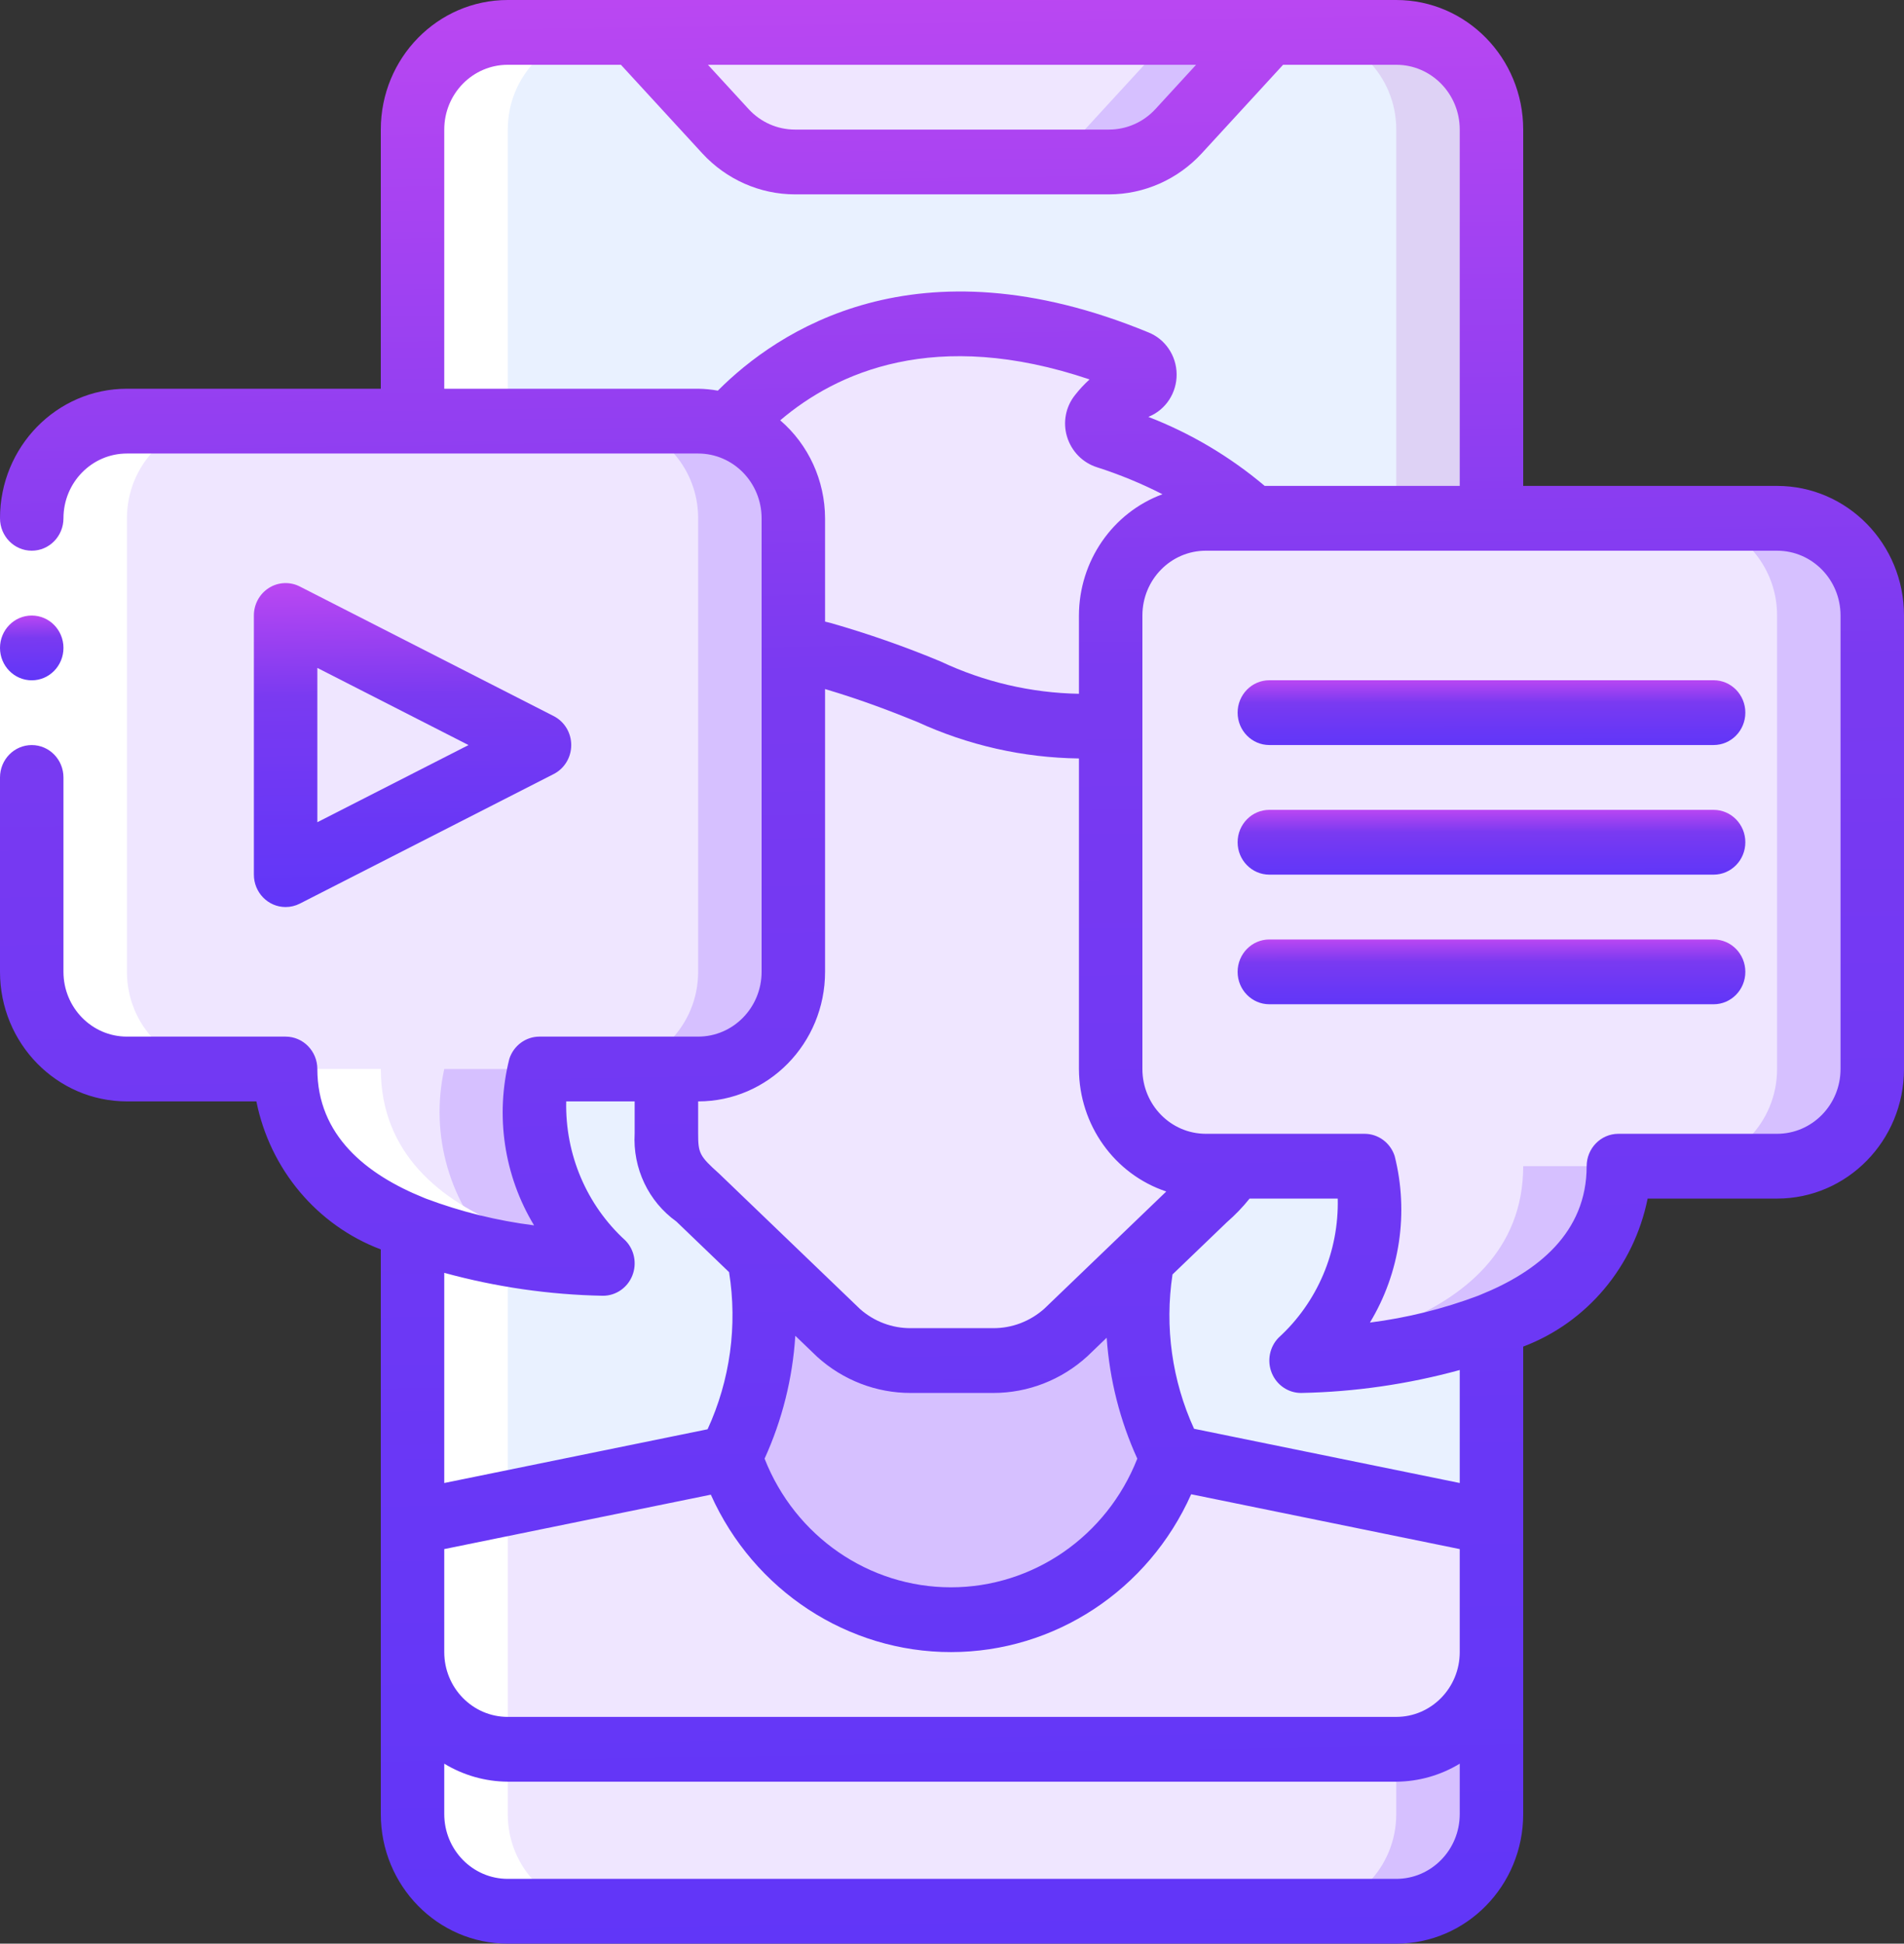
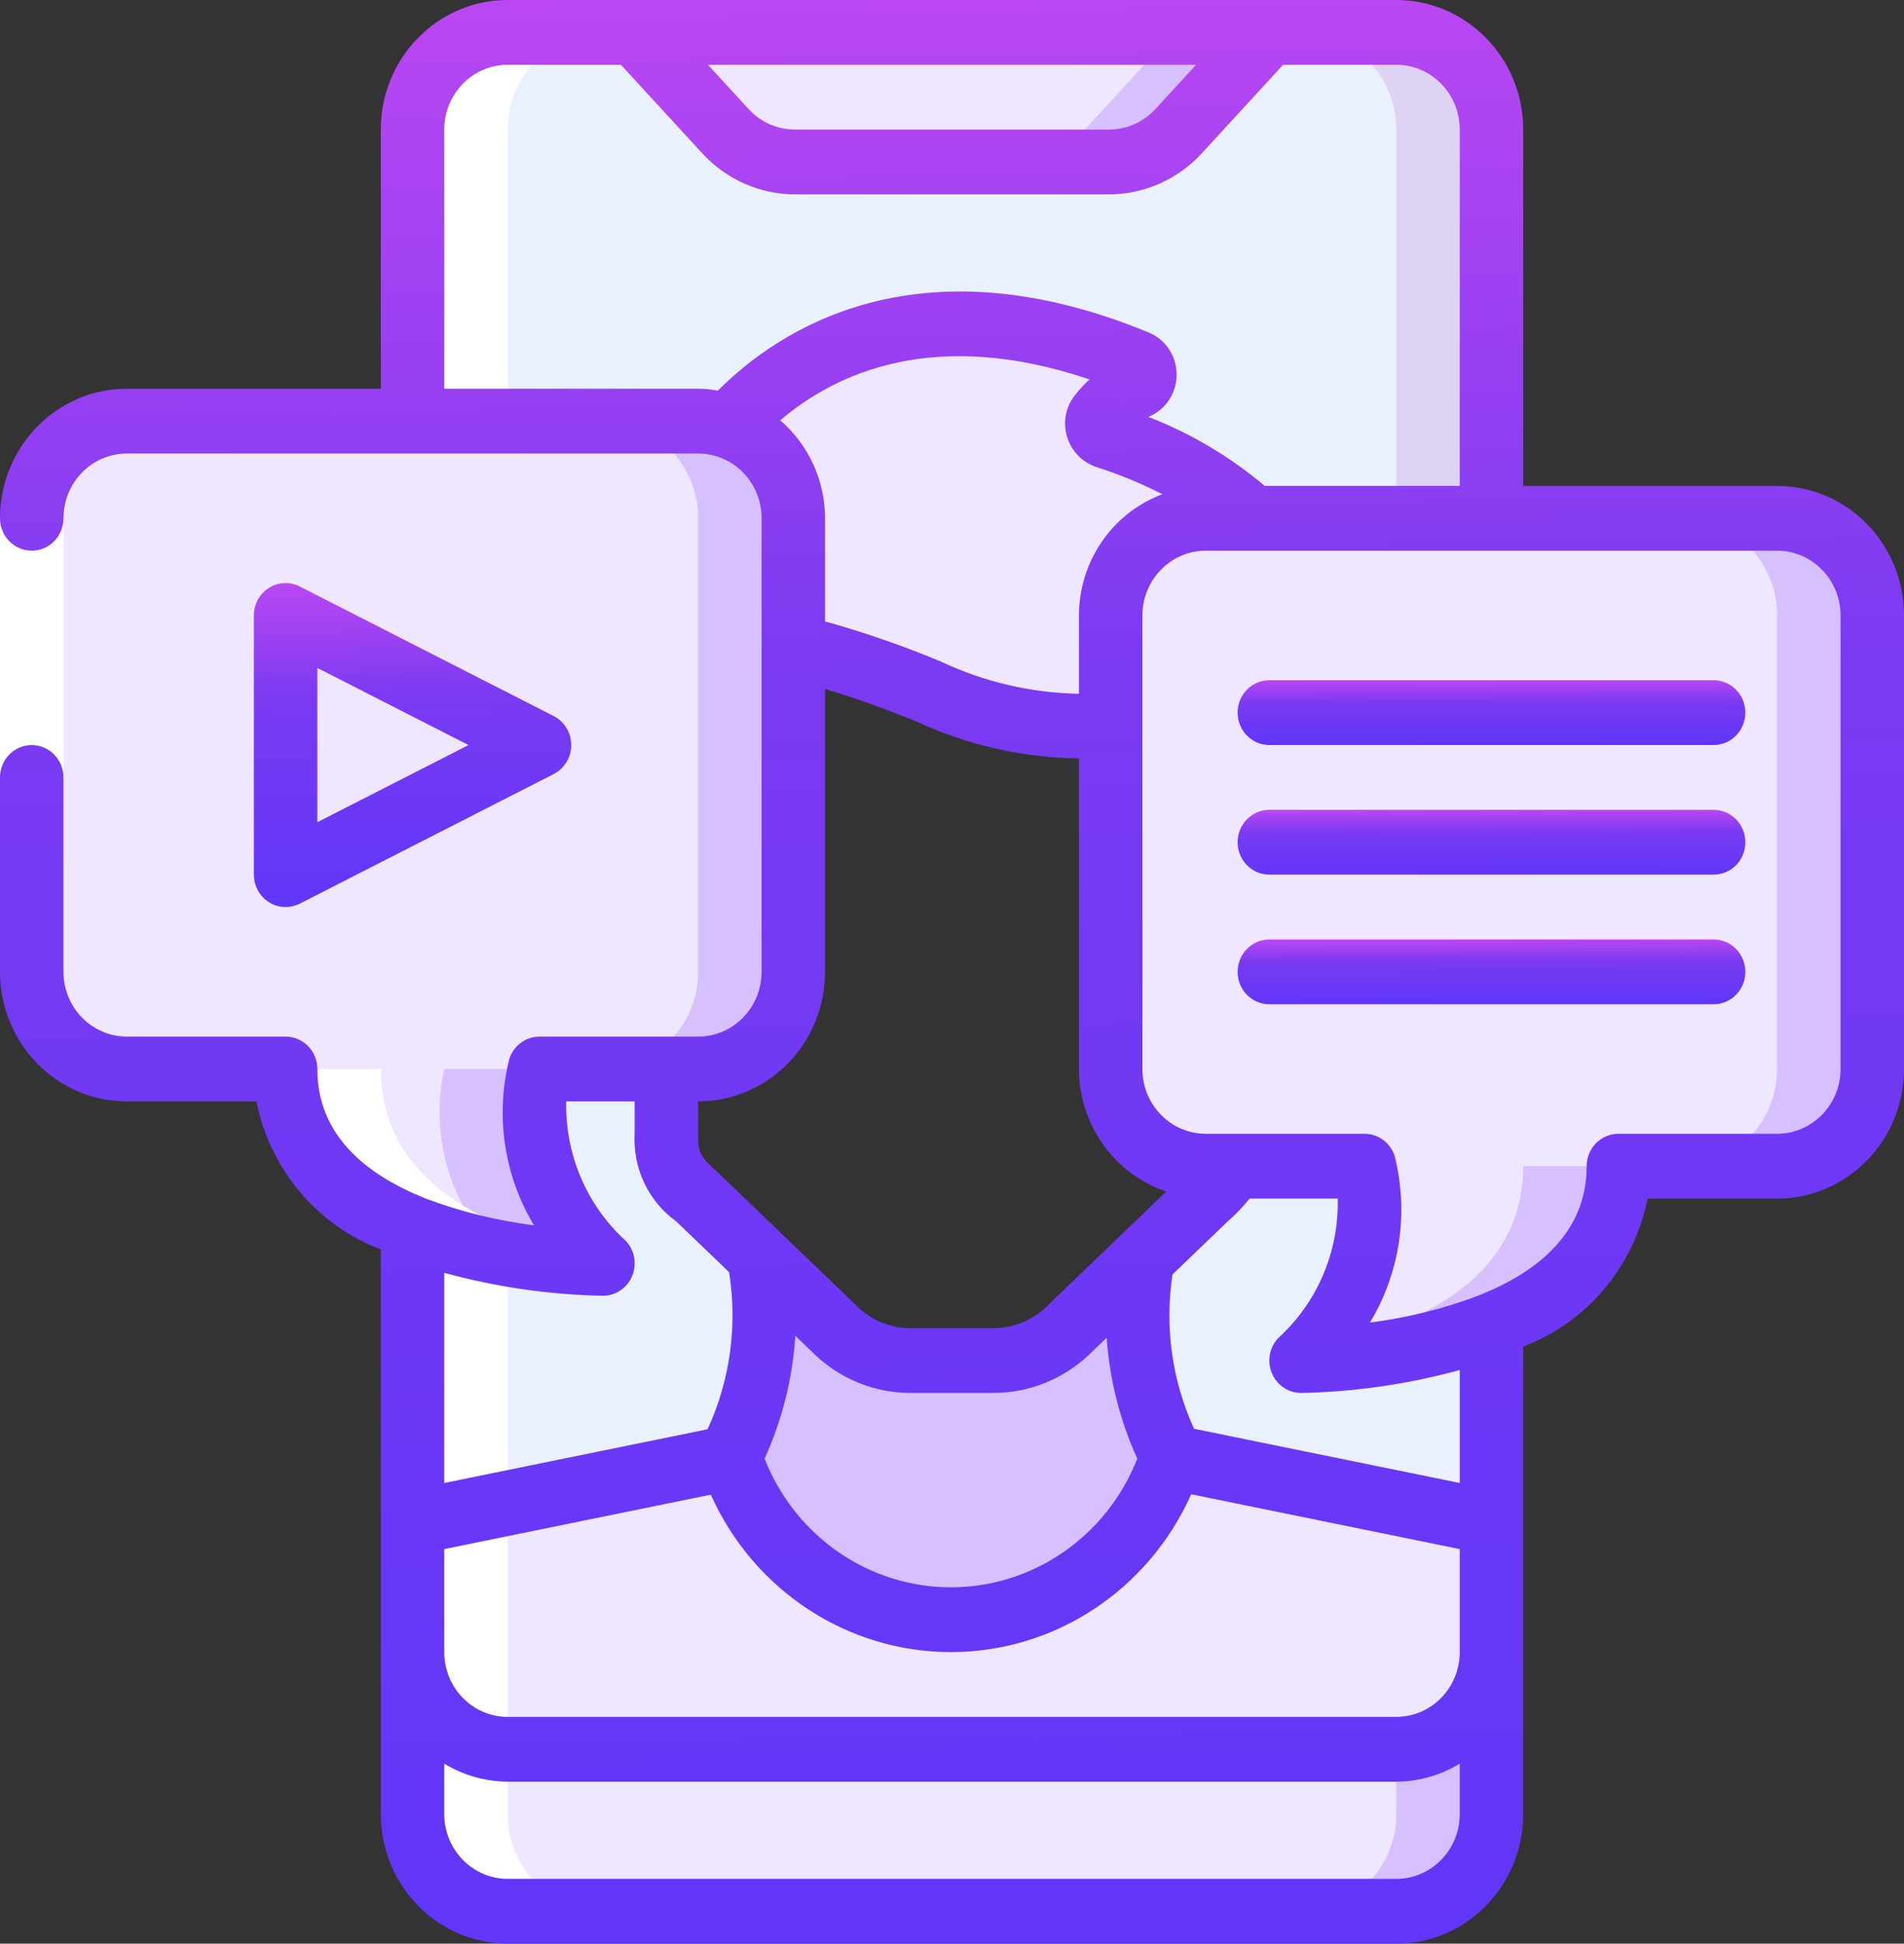
<svg xmlns="http://www.w3.org/2000/svg" width="97" height="99" viewBox="0 0 97 99" fill="none">
  <rect x="0" y="0" width="97" height="99" fill="#333333" stroke="none" />
  <g clip-path="url(#clip0_228_7507)">
    <path d="M75.984 6.598V26.398H63.859C61.684 24.478 59.132 23.055 56.374 22.224C56.158 22.172 55.983 22.01 55.911 21.796C55.839 21.582 55.879 21.345 56.018 21.168C56.521 20.527 57.17 20.022 57.91 19.699C58.162 19.6 58.327 19.351 58.324 19.075C58.32 18.799 58.148 18.555 57.894 18.462C46.189 13.644 39.609 18.874 37.103 21.712C36.611 21.533 36.091 21.443 35.568 21.448H21.018V6.598C21.018 3.865 23.189 1.648 25.868 1.648H32.334L36.958 6.681C37.874 7.683 39.156 8.25 40.498 8.248H56.503C57.846 8.25 59.128 7.683 60.044 6.681L64.668 1.648H71.134C73.813 1.648 75.984 3.865 75.984 6.598Z" fill="#E9F1FF" />
    <path d="M71.133 1.648H66.283C68.962 1.648 71.133 3.865 71.133 6.598V26.398H75.983V6.598C75.983 3.865 73.812 1.648 71.133 1.648Z" fill="#DED2F5" />
    <path d="M38.736 64.481C39.281 67.823 38.735 71.254 37.184 74.249L21.018 77.549V62.534C24.132 63.676 27.409 64.289 30.718 64.349C25.868 59.399 27.484 54.449 27.484 54.449H33.951V57.733C33.854 59.048 34.476 60.311 35.568 61.016L38.946 64.25L38.736 64.481Z" fill="#E9F1FF" />
    <path d="M75.984 67.483V77.548L59.817 74.248H59.704C58.155 71.253 57.615 67.82 58.168 64.48L58.006 64.299L61.434 61.015C61.996 60.589 62.456 60.035 62.776 59.398H69.517C69.517 59.398 71.134 64.348 66.284 69.298C69.592 69.239 72.869 68.626 75.984 67.483Z" fill="#E9F1FF" />
    <path d="M75.984 77.55V84.15C75.984 86.884 73.813 89.1 71.134 89.1H25.868C23.189 89.1 21.018 86.884 21.018 84.15V77.55L37.184 74.25C37.184 74.25 39.997 82.5 48.452 82.5C56.908 82.5 59.704 74.25 59.704 74.25H59.818L75.984 77.55Z" fill="#EFE6FF" />
    <path d="M75.984 84.148V92.398C75.984 95.132 73.813 97.348 71.134 97.348H25.868C23.189 97.348 21.018 95.132 21.018 92.398V84.148C21.018 86.882 23.189 89.098 25.868 89.098H71.134C73.813 89.098 75.984 86.882 75.984 84.148Z" fill="#EFE6FF" />
    <path d="M71.133 89.098V92.398C71.133 95.132 68.962 97.348 66.283 97.348H71.133C73.812 97.348 75.983 95.132 75.983 92.398V84.148C75.983 86.882 73.812 89.098 71.133 89.098Z" fill="#D6C0FF" />
    <path d="M64.667 1.648L60.044 6.681C59.128 7.683 57.845 8.25 56.503 8.248H40.498C39.156 8.25 37.873 7.683 36.958 6.681L32.334 1.648H64.667Z" fill="#EFE6FF" />
    <path d="M59.816 1.648L55.193 6.681C54.277 7.683 52.995 8.25 51.652 8.248L56.502 8.248C57.845 8.25 59.127 7.683 60.043 6.681L64.666 1.648H59.816Z" fill="#D6C0FF" />
    <path d="M59.704 74.249C59.704 74.249 56.891 82.499 48.452 82.499C40.013 82.499 37.184 74.249 37.184 74.249C38.735 71.254 39.28 67.823 38.736 64.481L38.946 64.25L42.713 67.88C43.729 68.799 45.041 69.304 46.399 69.299H50.602C51.96 69.304 53.272 68.799 54.288 67.88L58.006 64.299L58.168 64.481C57.615 67.821 58.155 71.253 59.704 74.249Z" fill="#D6C0FF" />
    <path d="M95.384 31.348V54.448C95.384 57.182 93.213 59.398 90.534 59.398H82.451C82.451 63.688 79.427 66.114 75.984 67.483C72.87 68.626 69.593 69.239 66.284 69.298C71.134 64.348 69.517 59.398 69.517 59.398H61.434C58.755 59.398 56.584 57.182 56.584 54.448V31.348C56.584 28.615 58.755 26.398 61.434 26.398H90.534C93.213 26.398 95.384 28.615 95.384 31.348Z" fill="#EFE6FF" />
    <path d="M71.133 67.483C69.73 68.035 68.28 68.451 66.8 68.726C66.639 68.916 66.477 69.107 66.283 69.298C69.592 69.239 72.869 68.626 75.983 67.483C79.427 66.114 82.45 63.688 82.45 59.398H77.6C77.6 63.688 74.577 66.114 71.133 67.483Z" fill="#D6C0FF" />
    <path d="M90.534 26.398H85.684C88.362 26.398 90.534 28.615 90.534 31.348V54.448C90.534 57.182 88.362 59.398 85.684 59.398H90.534C93.212 59.398 95.384 57.182 95.384 54.448V31.348C95.384 28.615 93.212 26.398 90.534 26.398Z" fill="#D6C0FF" />
    <path d="M63.857 26.4H61.432C58.754 26.4 56.582 28.617 56.582 31.35V36.977C49.679 37.208 48.725 35.261 41.887 33.33C41.405 33.192 40.913 33.092 40.416 33.033V26.4C40.42 24.271 39.083 22.38 37.102 21.714C39.607 18.876 46.187 13.646 57.892 18.464C58.147 18.556 58.318 18.801 58.322 19.077C58.325 19.353 58.16 19.602 57.908 19.701C57.169 20.024 56.519 20.529 56.017 21.17C55.877 21.346 55.837 21.584 55.909 21.798C55.981 22.012 56.156 22.174 56.372 22.226C59.13 23.057 61.682 24.48 63.857 26.4Z" fill="#EFE6FF" />
-     <path d="M62.775 59.398C62.455 60.035 61.996 60.588 61.433 61.015L58.005 64.299L54.287 67.879C53.271 68.798 51.959 69.303 50.601 69.298H46.398C45.04 69.303 43.728 68.798 42.712 67.879L38.945 64.249L35.566 61.015C34.474 60.31 33.852 59.047 33.949 57.732V54.448H35.566C38.245 54.448 40.416 52.232 40.416 49.498V33.031C40.913 33.09 41.405 33.19 41.887 33.328C48.726 35.259 49.679 37.206 56.583 36.975V54.448C56.583 57.182 58.754 59.398 61.433 59.398H62.775Z" fill="#EFE6FF" />
    <path d="M40.417 26.399V49.499C40.417 52.233 38.246 54.449 35.567 54.449H27.484C27.484 54.449 25.867 59.399 30.717 64.349C27.408 64.29 24.132 63.676 21.017 62.534C17.574 61.165 14.55 58.739 14.55 54.449H6.467C3.789 54.449 1.617 52.233 1.617 49.499V26.399C1.617 23.666 3.789 21.449 6.467 21.449H35.567C36.09 21.444 36.61 21.534 37.103 21.713C39.085 22.379 40.422 24.27 40.417 26.399Z" fill="#EFE6FF" />
    <path d="M27.483 54.449H22.633C21.888 57.829 22.916 61.361 25.349 63.777C27.119 64.12 28.915 64.312 30.716 64.349C25.866 59.399 27.483 54.449 27.483 54.449Z" fill="#D6C0FF" />
    <path d="M37.103 21.714C36.61 21.534 36.09 21.445 35.567 21.45L30.717 21.449C31.24 21.445 31.76 21.534 32.253 21.714C34.234 22.38 35.572 24.27 35.567 26.4V49.5C35.567 52.233 33.395 54.45 30.717 54.45H35.567C38.245 54.45 40.417 52.233 40.417 49.5V26.4C40.422 24.27 39.084 22.38 37.103 21.714Z" fill="#D6C0FF" />
    <path d="M14.551 31.352V44.552L27.484 37.952L14.551 31.352Z" fill="#EFE6FF" />
    <path d="M25.868 6.598C25.868 3.865 28.039 1.648 30.718 1.648H25.868C23.189 1.648 21.018 3.865 21.018 6.598V21.448H25.868V6.598Z" fill="white" />
    <path d="M25.867 97.349H30.717C28.039 97.349 25.867 95.133 25.867 92.399V62.534C22.424 61.165 19.401 58.739 19.401 54.449H14.551C14.551 58.739 17.574 61.165 21.017 62.534V92.399C21.017 95.133 23.189 97.349 25.867 97.349Z" fill="white" />
-     <path d="M6.467 54.449H11.317C8.639 54.449 6.467 52.233 6.467 49.499V26.399C6.467 23.665 8.639 21.449 11.317 21.449H6.467C3.789 21.449 1.617 23.665 1.617 26.399V49.499C1.617 52.233 3.789 54.449 6.467 54.449Z" fill="white" />
    <path d="M0 26.398H3.233V39.598H0V26.398Z" fill="white" />
    <path d="M90.533 24.75H77.6V6.6C77.6 2.955 74.705 0 71.133 0H25.867C22.295 0 19.4 2.955 19.4 6.6V19.8H6.467C2.895 19.8 0 22.755 0 26.4C0 27.311 0.724 28.05 1.617 28.05C2.51 28.05 3.233 27.311 3.233 26.4C3.233 24.578 4.681 23.1 6.467 23.1H35.567C37.352 23.1 38.8 24.578 38.8 26.4V49.5C38.8 51.322 37.352 52.8 35.567 52.8H27.483C26.787 52.8 26.169 53.255 25.949 53.929C25.22 56.814 25.674 59.879 27.209 62.414C25.325 62.177 23.475 61.719 21.694 61.05C21.659 61.033 21.623 61.02 21.586 61.005C18.663 59.824 16.167 57.834 16.167 54.45C16.167 53.539 15.443 52.8 14.55 52.8H6.467C4.681 52.8 3.233 51.322 3.233 49.5V39.6C3.233 38.689 2.51 37.95 1.617 37.95C0.724 37.95 0 38.689 0 39.6V49.5C0 53.145 2.895 56.1 6.467 56.1H13.061C13.757 59.562 16.153 62.412 19.4 63.639V92.4C19.4 96.045 22.295 99 25.867 99H71.133C74.705 99 77.6 96.045 77.6 92.4V68.589C80.847 67.362 83.243 64.512 83.939 61.05H90.533C94.105 61.05 97 58.095 97 54.45V31.35C97 27.705 94.105 24.75 90.533 24.75ZM60.935 3.3L58.863 5.557C58.25 6.222 57.396 6.599 56.502 6.6H40.498C39.604 6.6 38.75 6.223 38.139 5.557L36.066 3.3H60.935ZM22.633 19.8V6.6C22.633 4.777 24.081 3.3 25.867 3.3H31.633L35.78 7.813C37.004 9.142 38.71 9.897 40.498 9.9H56.502C58.29 9.897 59.996 9.142 61.221 7.814L65.367 3.3H71.133C72.919 3.3 74.367 4.777 74.367 6.6V24.75H64.431C62.657 23.254 60.655 22.067 58.504 21.235L58.544 21.217C59.4 20.857 59.955 20.001 59.944 19.056C59.934 18.111 59.361 17.268 58.498 16.927C46.663 12.053 39.583 16.876 36.571 19.897C36.239 19.838 35.903 19.805 35.567 19.8H22.633ZM54.967 31.35V35.338C52.528 35.295 50.125 34.733 47.911 33.688C46.084 32.927 44.215 32.274 42.315 31.731C42.216 31.703 42.129 31.687 42.033 31.663V26.4C42.027 24.475 41.191 22.649 39.749 21.409C42.606 18.977 47.637 16.67 55.508 19.326C55.239 19.57 54.99 19.837 54.766 20.125C54.294 20.713 54.141 21.502 54.356 22.229C54.58 22.983 55.158 23.573 55.896 23.803C57.039 24.169 58.151 24.627 59.222 25.174C56.674 26.117 54.974 28.584 54.967 31.35ZM42.033 49.5V35.096C43.973 35.675 45.446 36.251 46.722 36.767C49.315 37.961 52.122 38.596 54.967 38.632V54.45C54.977 57.291 56.77 59.806 59.416 60.689L53.214 66.648C52.493 67.297 51.563 67.654 50.602 67.65H46.398C45.452 67.656 44.536 67.311 43.82 66.68L36.635 59.778C35.636 58.882 35.567 58.74 35.567 57.733V56.1C39.138 56.1 42.033 53.145 42.033 49.5ZM74.367 78.903V84.15C74.367 85.972 72.919 87.45 71.133 87.45H25.867C24.081 87.45 22.633 85.972 22.633 84.15V78.903L36.213 76.131C38.404 81.02 43.189 84.154 48.456 84.149C53.723 84.144 58.503 81.002 60.685 76.11L74.367 78.903ZM57.94 74.296C56.384 78.255 52.625 80.85 48.446 80.85C44.266 80.85 40.507 78.255 38.952 74.296C39.849 72.327 40.38 70.205 40.517 68.038L41.637 69.114C42.95 70.301 44.644 70.954 46.398 70.95H50.602C52.371 70.952 54.079 70.287 55.397 69.082L56.38 68.137C56.528 70.27 57.056 72.357 57.94 74.296ZM30.717 66C31.37 66 31.96 65.598 32.21 64.981C32.46 64.365 32.322 63.655 31.86 63.183C29.887 61.386 28.786 58.798 28.846 56.1H32.333V57.733C32.23 59.504 33.035 61.201 34.458 62.218L37.143 64.797C37.578 67.516 37.196 70.306 36.048 72.8L22.633 75.537V64.832C25.271 65.555 27.986 65.948 30.717 66ZM71.133 95.7H25.867C24.081 95.7 22.633 94.222 22.633 92.4V89.833C23.612 90.427 24.728 90.743 25.867 90.75H71.133C72.272 90.743 73.388 90.427 74.367 89.833V92.4C74.367 94.222 72.919 95.7 71.133 95.7ZM74.367 75.537L60.832 72.775C59.71 70.324 59.328 67.588 59.734 64.914L62.502 62.255C62.923 61.889 63.311 61.486 63.661 61.05H68.152C68.214 63.748 67.113 66.337 65.14 68.133C64.678 68.605 64.54 69.315 64.79 69.931C65.04 70.548 65.63 70.95 66.283 70.95C69.014 70.898 71.729 70.505 74.367 69.782V75.537ZM93.767 54.45C93.767 56.273 92.319 57.75 90.533 57.75H82.45C81.557 57.75 80.833 58.489 80.833 59.4C80.833 62.784 78.337 64.774 75.414 65.952C75.377 65.967 75.341 65.98 75.306 65.997C73.525 66.667 71.675 67.126 69.791 67.365C71.326 64.829 71.78 61.764 71.051 58.879C70.831 58.205 70.213 57.75 69.517 57.75H61.433C59.648 57.75 58.2 56.273 58.2 54.45V31.35C58.2 29.527 59.648 28.05 61.433 28.05H90.533C92.319 28.05 93.767 29.527 93.767 31.35V54.45Z" fill="url(#paint0_linear_228_7507)" />
-     <path d="M1.617 34.652C2.51 34.652 3.233 33.913 3.233 33.002C3.233 32.09 2.51 31.352 1.617 31.352C0.724 31.352 0 32.09 0 33.002C0 33.913 0.724 34.652 1.617 34.652Z" fill="url(#paint1_linear_228_7507)" />
    <path d="M14.55 46.2C14.801 46.2 15.049 46.141 15.273 46.027L28.206 39.427C28.755 39.148 29.102 38.576 29.102 37.95C29.102 37.324 28.755 36.752 28.206 36.473L15.273 29.873C14.772 29.618 14.176 29.645 13.7 29.946C13.223 30.247 12.933 30.778 12.934 31.35V44.55C12.934 45.461 13.657 46.2 14.55 46.2ZM16.167 34.02L23.869 37.95L16.167 41.88V34.02Z" fill="url(#paint2_linear_228_7507)" />
    <path d="M87.301 34.648H64.667C63.775 34.648 63.051 35.387 63.051 36.298C63.051 37.21 63.775 37.948 64.667 37.948H87.301C88.194 37.948 88.917 37.21 88.917 36.298C88.917 35.387 88.194 34.648 87.301 34.648Z" fill="url(#paint3_linear_228_7507)" />
    <path d="M87.301 41.25H64.667C63.775 41.25 63.051 41.989 63.051 42.9C63.051 43.811 63.775 44.55 64.667 44.55H87.301C88.194 44.55 88.917 43.811 88.917 42.9C88.917 41.989 88.194 41.25 87.301 41.25Z" fill="url(#paint4_linear_228_7507)" />
    <path d="M87.301 47.852H64.667C63.775 47.852 63.051 48.59 63.051 49.502C63.051 50.413 63.775 51.152 64.667 51.152H87.301C88.194 51.152 88.917 50.413 88.917 49.502C88.917 48.59 88.194 47.852 87.301 47.852Z" fill="url(#paint5_linear_228_7507)" />
  </g>
  <defs>
    <linearGradient id="paint0_linear_228_7507" x1="18.488" y1="-2.371" x2="20.454" y2="125.117" gradientUnits="userSpaceOnUse">
      <stop stop-color="#BF48F2" />
      <stop offset="0.29" stop-color="#7A3AF1" />
      <stop offset="0.63" stop-color="#6837F6" />
      <stop offset="1" stop-color="#5935FA" />
    </linearGradient>
    <linearGradient id="paint1_linear_228_7507" x1="0.616" y1="31.273" x2="0.682" y2="35.522" gradientUnits="userSpaceOnUse">
      <stop stop-color="#BF48F2" />
      <stop offset="0.29" stop-color="#7A3AF1" />
      <stop offset="0.63" stop-color="#6837F6" />
      <stop offset="1" stop-color="#5935FA" />
    </linearGradient>
    <linearGradient id="paint2_linear_228_7507" x1="16.015" y1="29.304" x2="16.343" y2="50.553" gradientUnits="userSpaceOnUse">
      <stop stop-color="#BF48F2" />
      <stop offset="0.29" stop-color="#7A3AF1" />
      <stop offset="0.63" stop-color="#6837F6" />
      <stop offset="1" stop-color="#5935FA" />
    </linearGradient>
    <linearGradient id="paint3_linear_228_7507" x1="67.981" y1="34.569" x2="67.989" y2="38.82" gradientUnits="userSpaceOnUse">
      <stop stop-color="#BF48F2" />
      <stop offset="0.29" stop-color="#7A3AF1" />
      <stop offset="0.63" stop-color="#6837F6" />
      <stop offset="1" stop-color="#5935FA" />
    </linearGradient>
    <linearGradient id="paint4_linear_228_7507" x1="67.981" y1="41.171" x2="67.989" y2="45.422" gradientUnits="userSpaceOnUse">
      <stop stop-color="#BF48F2" />
      <stop offset="0.29" stop-color="#7A3AF1" />
      <stop offset="0.63" stop-color="#6837F6" />
      <stop offset="1" stop-color="#5935FA" />
    </linearGradient>
    <linearGradient id="paint5_linear_228_7507" x1="67.981" y1="47.773" x2="67.989" y2="52.023" gradientUnits="userSpaceOnUse">
      <stop stop-color="#BF48F2" />
      <stop offset="0.29" stop-color="#7A3AF1" />
      <stop offset="0.63" stop-color="#6837F6" />
      <stop offset="1" stop-color="#5935FA" />
    </linearGradient>
    <clipPath id="clip0_228_7507">
      <rect width="97" height="99" fill="white" />
    </clipPath>
  </defs>
</svg>